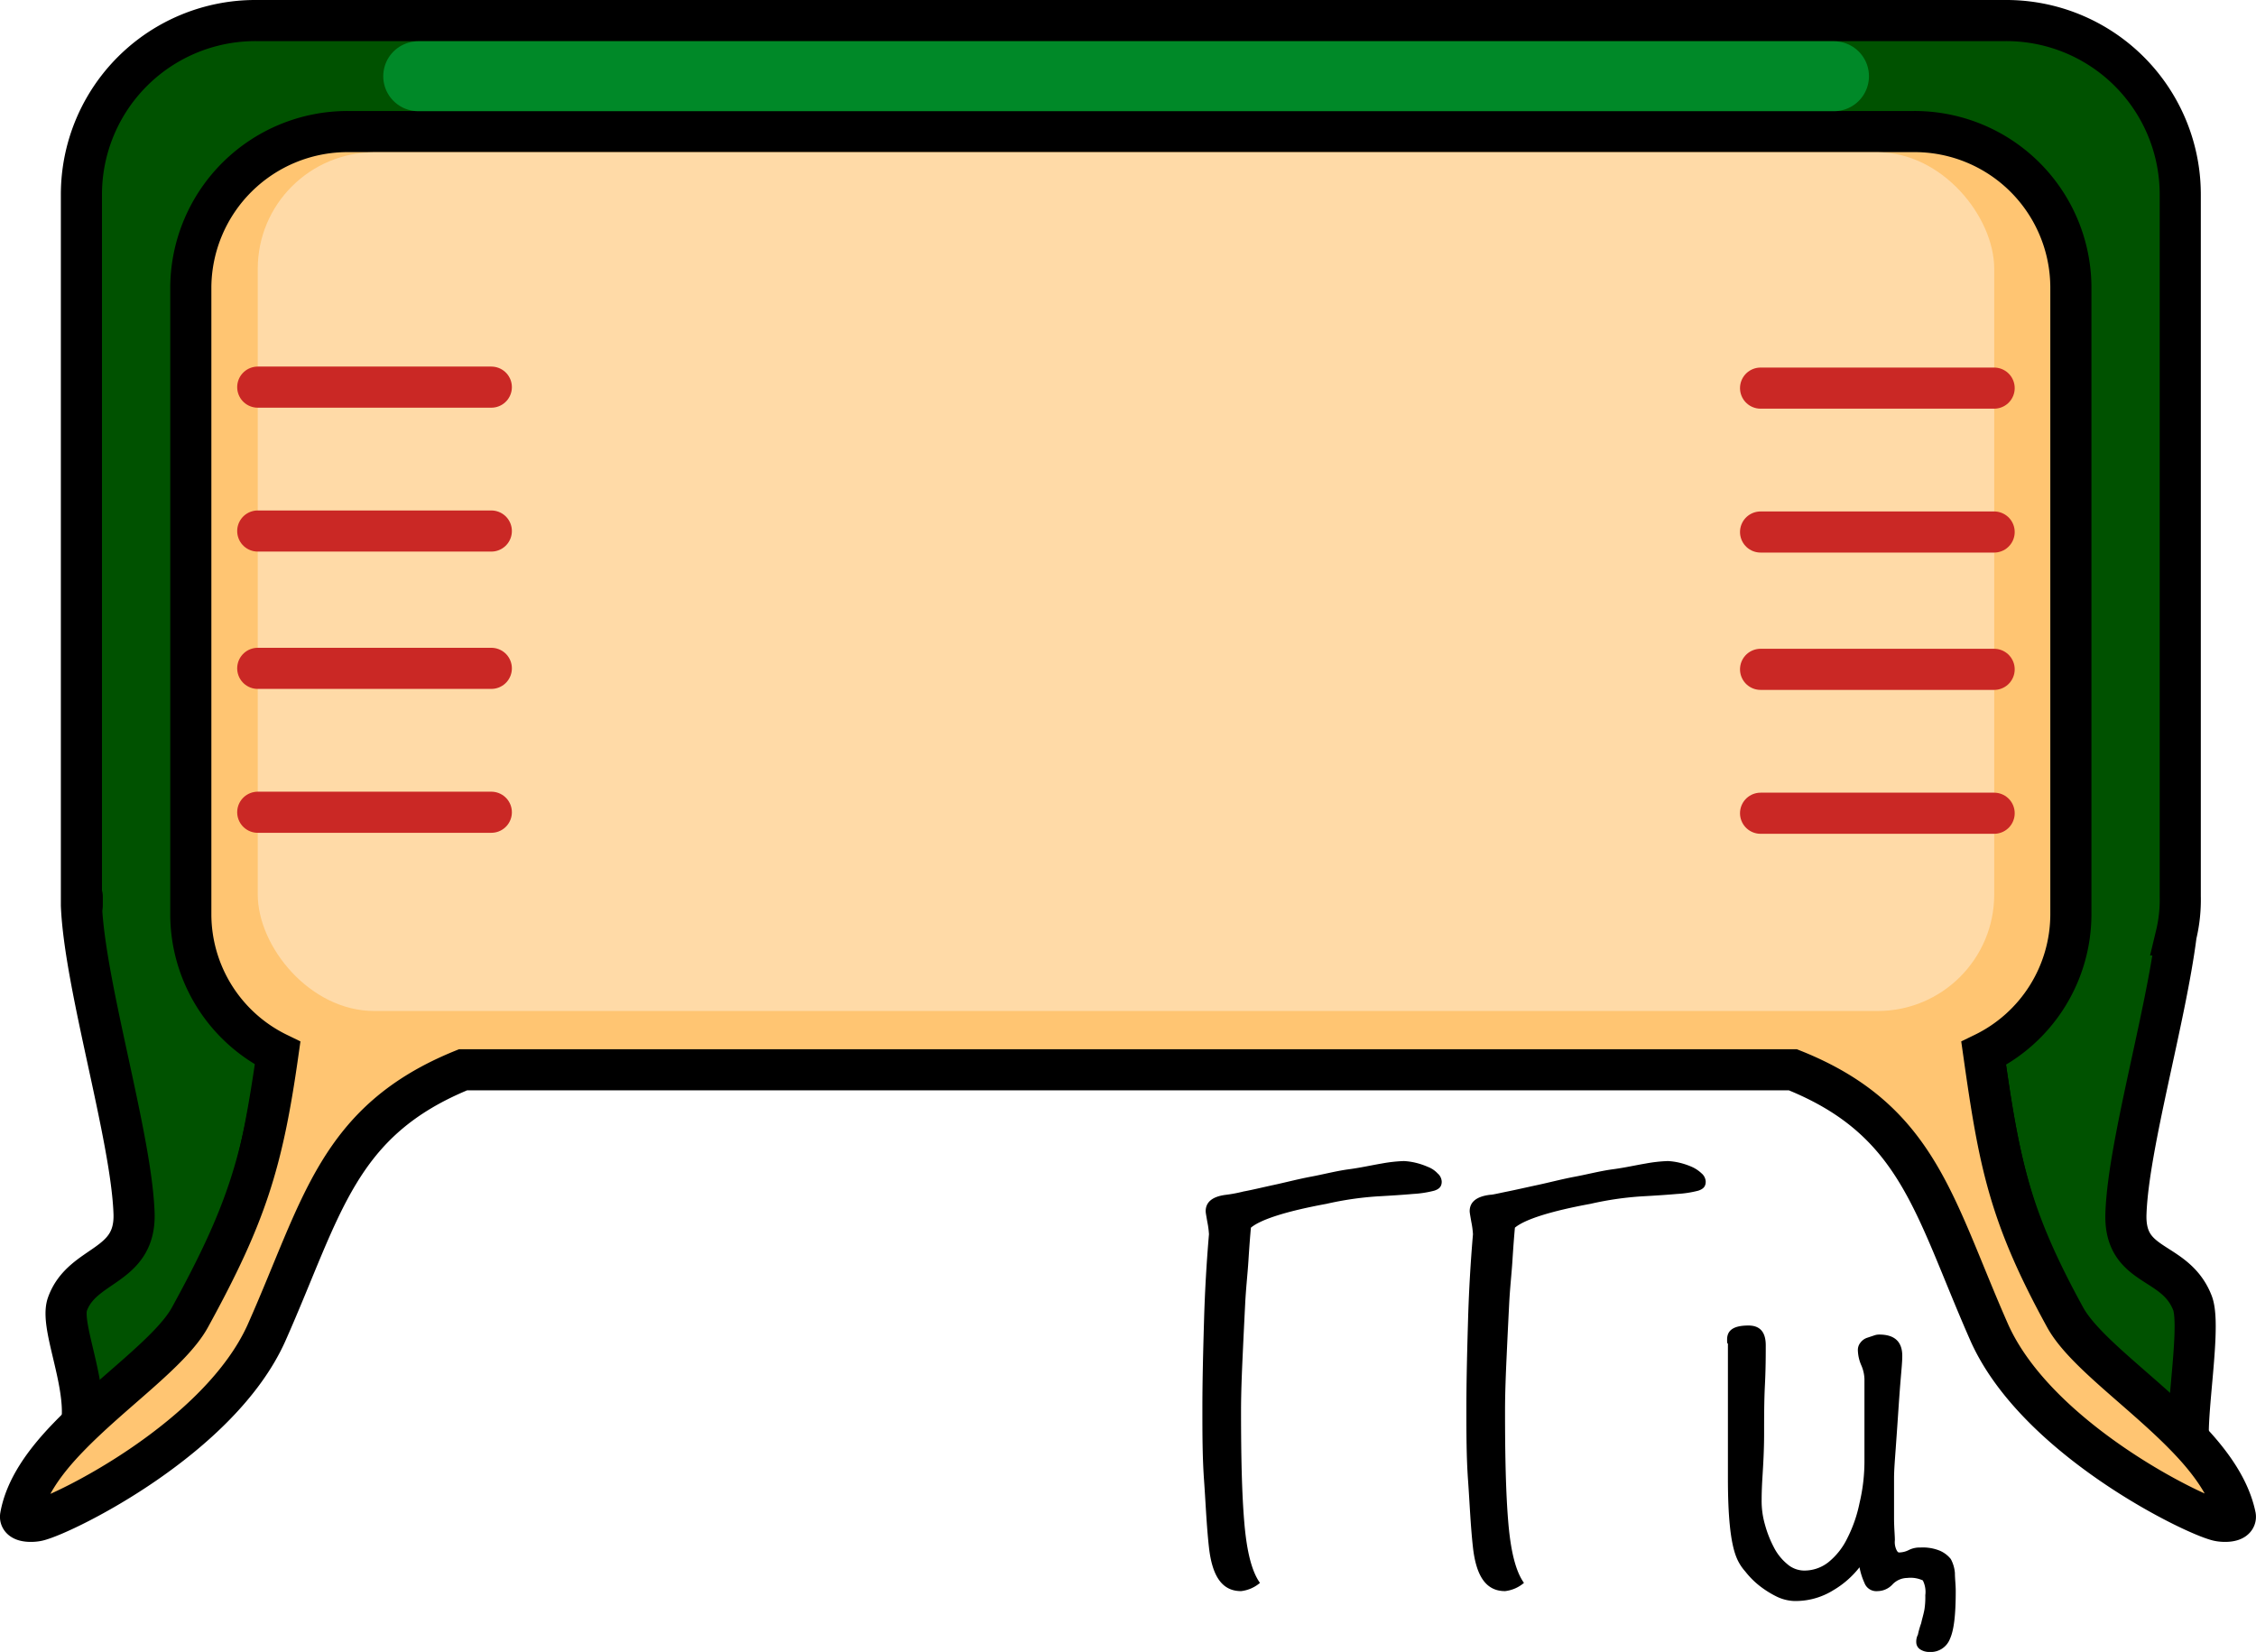
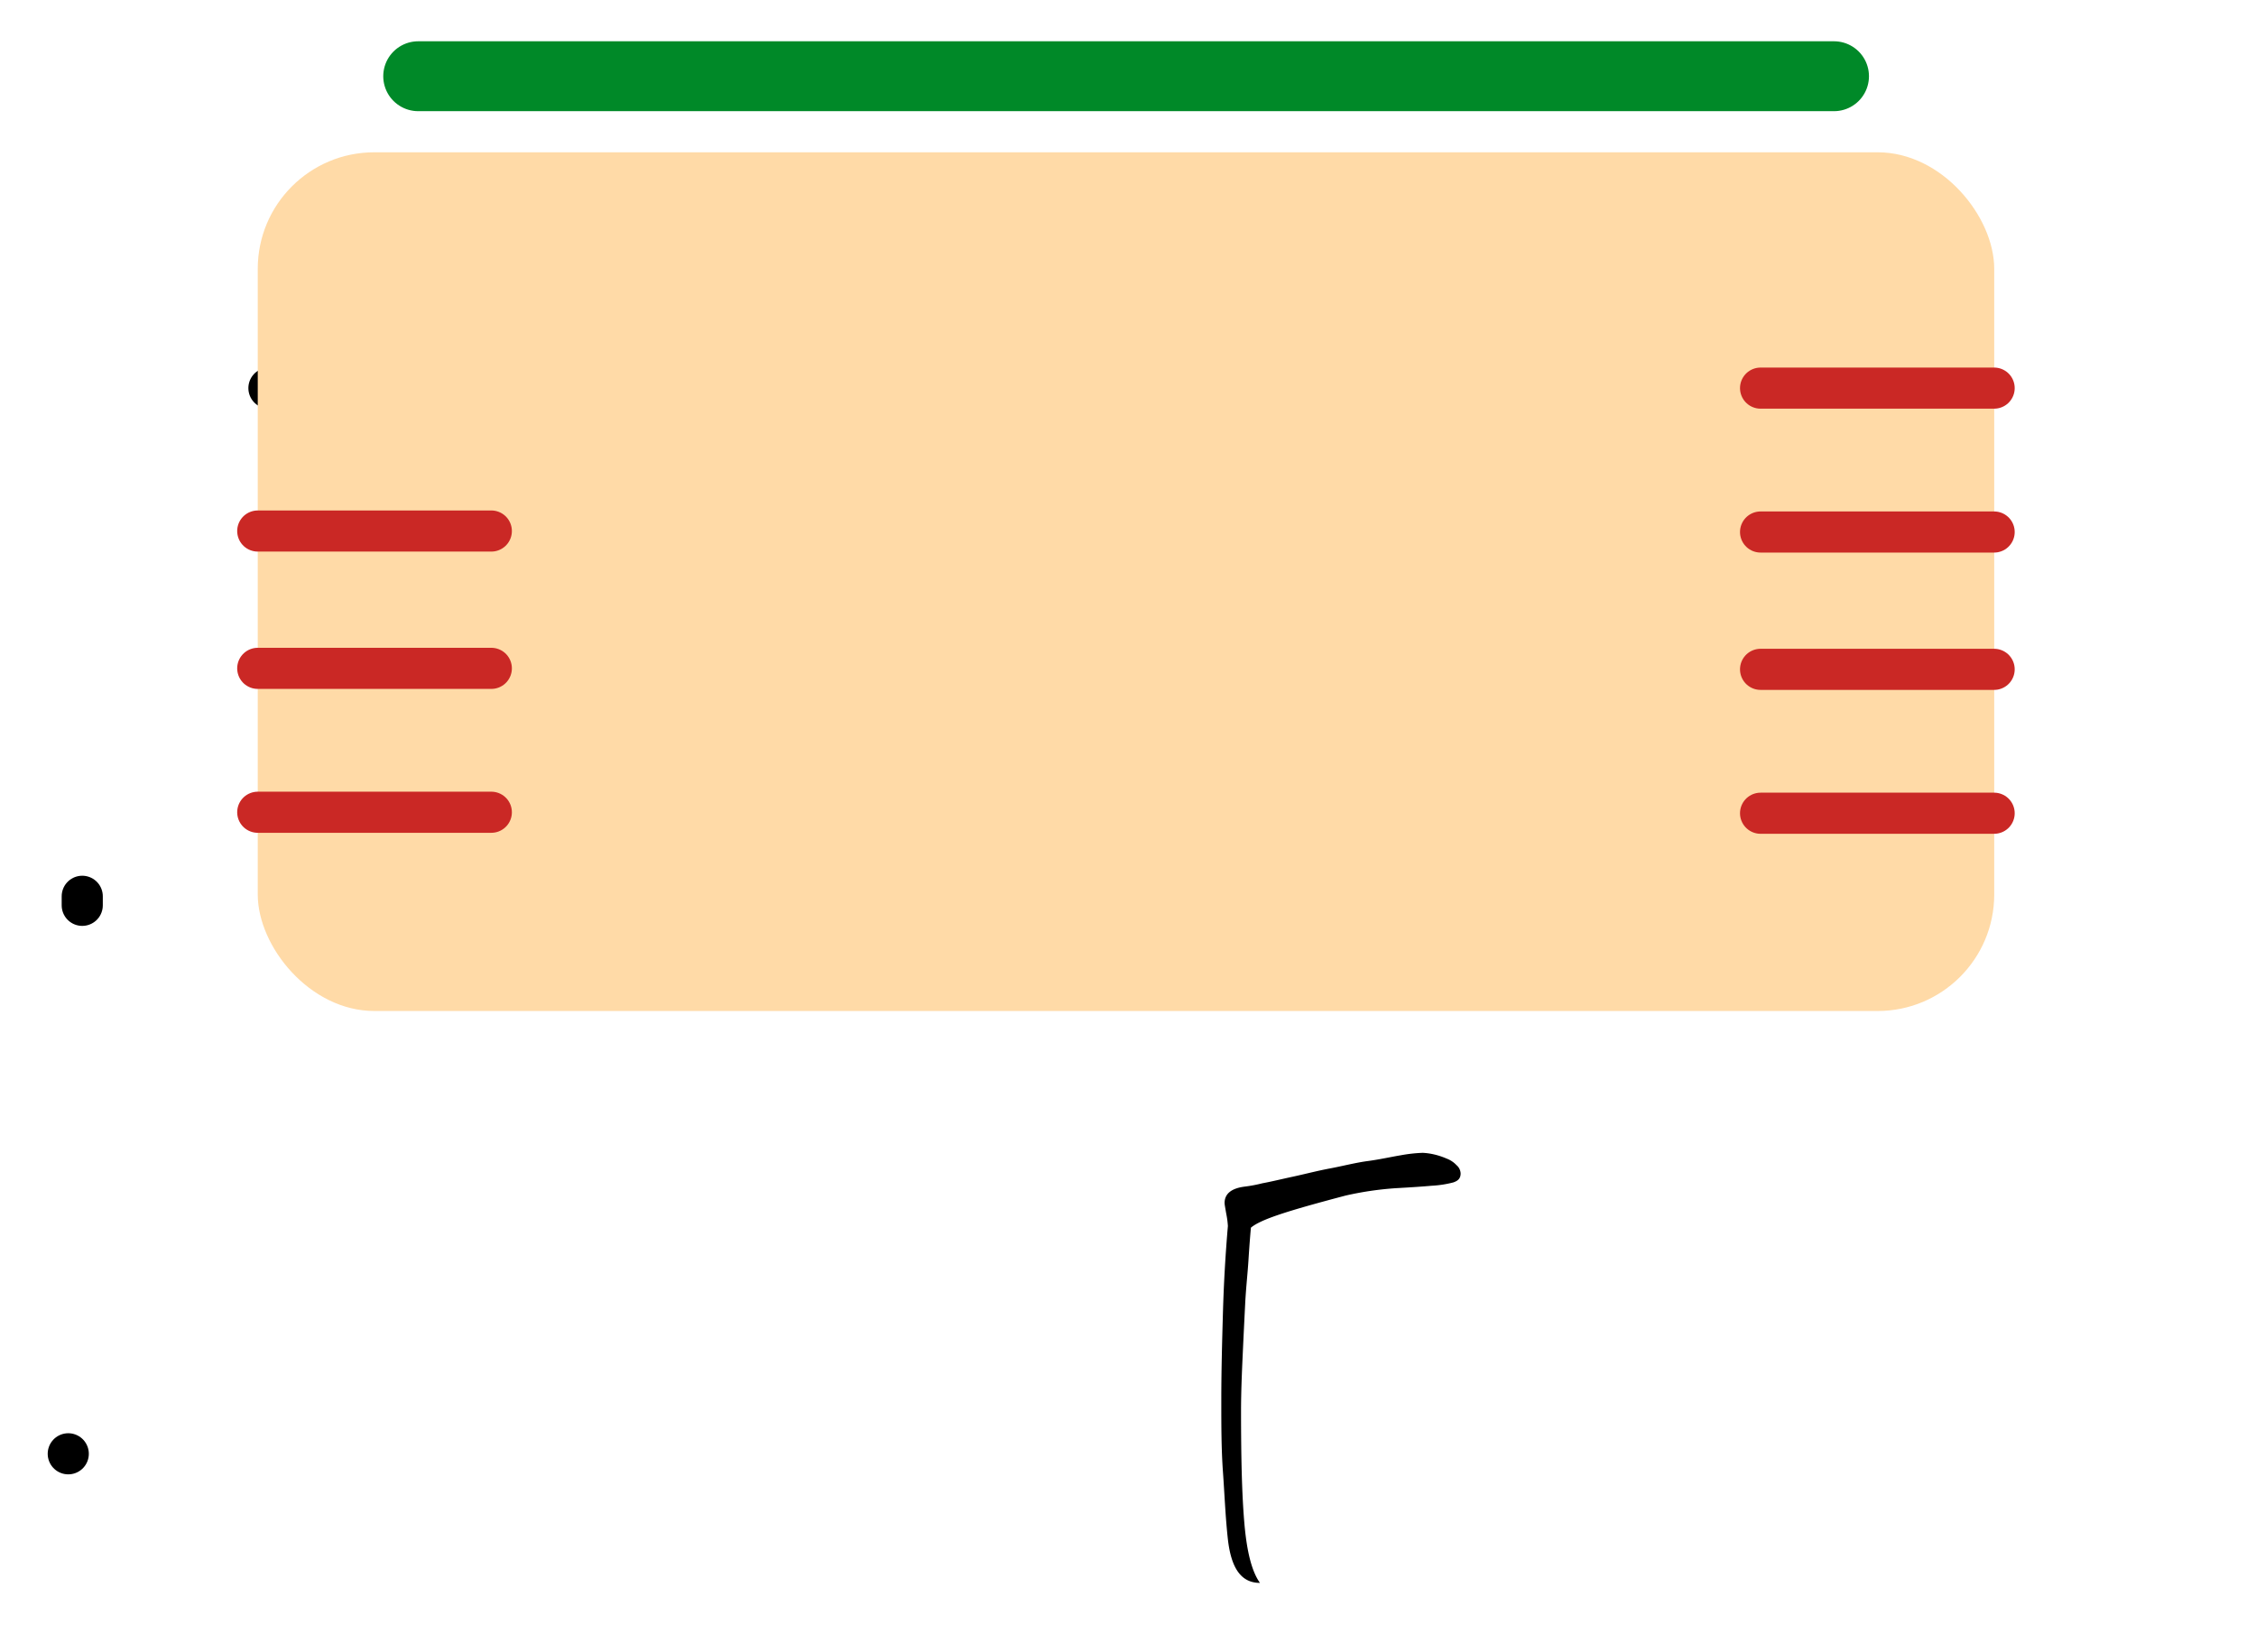
<svg xmlns="http://www.w3.org/2000/svg" viewBox="0 0 274.31 200.9">
  <defs>
    <style>.cls-1{fill:#005200;}.cls-1,.cls-2,.cls-4{stroke:#000;}.cls-1,.cls-4{stroke-miterlimit:10;}.cls-1,.cls-2,.cls-4,.cls-6{stroke-width:5px;}.cls-2,.cls-6,.cls-7{fill:none;stroke-linecap:round;stroke-linejoin:round;}.cls-3,.cls-4{fill-rule:evenodd;}.cls-4{fill:#ffc572;}.cls-5{fill:#ffdaa7;}.cls-6{stroke:#ca2825;}.cls-7{stroke:#008928;stroke-width:8.5px;}</style>
  </defs>
  <title>cpu</title>
  <g id="Слой_2" data-name="Слой 2">
    <g id="Слой_1-2" data-name="Слой 1">
-       <path class="cls-1" d="M266.6,158.5c-2.1-5.5-8.4-4.1-8.1-11,.3-8.2,4.8-23.6,6.1-33.8h0a18.31,18.31,0,0,0,.5-4.7V23.6A21.15,21.15,0,0,0,243.8,2.5H31.2A21.15,21.15,0,0,0,9.9,23.6v86.5c.4,9.8,6.1,28.2,6.4,37.5.2,6.6-6.3,6-8.1,11-1.2,3.3,4.65,13.82,0,18.2,5.3-5.5,12.5-10.4,14.8-14.6,6.8-12.4,8.8-20.7,10.7-34.1H241.2c1.8,13.4,3.7,21.7,10.5,34.1,2.3,4.2,9.5,9.1,14.8,14.6C265.06,175.36,267.8,161.8,266.6,158.5Z" />
      <path class="cls-2" d="M8.3,176.8h0" />
      <path class="cls-2" d="M10,110.1V109" />
      <path class="cls-2" d="M32.7,81.4H61.1" />
      <path class="cls-2" d="M212.7,81.4h28.4" />
      <path class="cls-2" d="M32.7,47.2H61.1" />
      <path class="cls-2" d="M212.7,47.2h28.4" />
-       <path class="cls-3" d="M152.1,149.3c-.1,1.1-.2,2.4-.3,4s-.3,3.3-.4,5.3-.2,4-.3,6.2-.2,4.5-.2,6.8c0,5.6.1,10.1.4,13.6s.9,5.9,1.9,7.3a4.28,4.28,0,0,1-2.3,1c-2.3,0-3.5-1.8-3.9-5.3-.3-2.7-.4-5.4-.6-8.2s-.2-5.7-.2-8.7c0-3.6.1-7.2.2-10.7s.3-7,.6-10.5a10.4,10.4,0,0,0-.2-1.5c-.1-.6-.2-1.1-.2-1.3,0-1.1.8-1.8,2.5-2a17.23,17.23,0,0,0,2.1-.4c1.1-.2,2.3-.5,3.7-.8s2.9-.7,4.5-1,3.1-.7,4.6-.9,2.8-.5,4-.7a18,18,0,0,1,2.7-.3,7.84,7.84,0,0,1,1.4.2,8.8,8.8,0,0,1,1.5.5,3.17,3.17,0,0,1,1.2.8,1.39,1.39,0,0,1,.5,1c0,.6-.3.9-.9,1.1a13,13,0,0,1-2.6.4c-1.1.1-2.6.2-4.4.3a39.15,39.15,0,0,0-6.1.9C156.4,147.3,153.3,148.3,152.1,149.3Z" />
-       <path class="cls-3" d="M184.2,149.3c-.1,1.1-.2,2.4-.3,4s-.3,3.3-.4,5.3-.2,4-.3,6.2-.2,4.5-.2,6.8c0,5.6.1,10.1.4,13.6s.9,5.9,1.9,7.3a4.28,4.28,0,0,1-2.3,1c-2.3,0-3.5-1.8-3.9-5.3-.3-2.7-.4-5.4-.6-8.2s-.2-5.7-.2-8.7c0-3.6.1-7.2.2-10.7s.3-7,.6-10.5a10.4,10.4,0,0,0-.2-1.5c-.1-.6-.2-1.1-.2-1.3,0-1.1.8-1.8,2.5-2,.3,0,1.1-.2,2.1-.4s2.3-.5,3.7-.8,2.9-.7,4.5-1,3.1-.7,4.6-.9,2.8-.5,4-.7a18,18,0,0,1,2.7-.3,7.84,7.84,0,0,1,1.4.2,8.8,8.8,0,0,1,1.5.5,4.18,4.18,0,0,1,1.2.8,1.39,1.39,0,0,1,.5,1c0,.6-.3.9-.9,1.1a13,13,0,0,1-2.6.4c-1.1.1-2.6.2-4.4.3a39.15,39.15,0,0,0-6.1.9C188.5,147.3,185.4,148.3,184.2,149.3Z" />
-       <path class="cls-3" d="M231.3,164.9c0,.7-.1,1.7-.2,2.9s-.2,2.6-.3,4.1-.2,2.9-.3,4.3-.2,2.6-.2,3.6v4.8c0,1.2.1,2.1.1,2.7a2.23,2.23,0,0,0,.2,1.2q.15.3.3.3a2.66,2.66,0,0,0,1.2-.3,2.9,2.9,0,0,1,1.4-.3,5.46,5.46,0,0,1,2.4.4,3.45,3.45,0,0,1,1.3,1,4.25,4.25,0,0,1,.5,1.7c0,.7.1,1.4.1,2.2,0,2.8-.2,4.7-.7,5.8a2.5,2.5,0,0,1-2.5,1.6,2,2,0,0,1-1.1-.3,1.05,1.05,0,0,1-.5-.9,1.83,1.83,0,0,1,.2-.9,10.26,10.26,0,0,1,.4-1.4c.1-.5.3-1.1.4-1.7a9.7,9.7,0,0,0,.1-1.7,3.12,3.12,0,0,0-.3-1.8,3.56,3.56,0,0,0-1.9-.3,2.5,2.5,0,0,0-1.8.8,2.5,2.5,0,0,1-1.8.8,1.54,1.54,0,0,1-1.6-1,8.24,8.24,0,0,1-.6-1.9,11.27,11.27,0,0,1-3.2,2.8,8.65,8.65,0,0,1-4.8,1.3,5.34,5.34,0,0,1-2-.5,12,12,0,0,1-2.1-1.3,10.22,10.22,0,0,1-1.8-1.8,5.82,5.82,0,0,1-1.1-1.8c-.7-1.8-1-5-1-9.5V163.4c-.1,0-.1-.2-.1-.5,0-1.2.9-1.7,2.6-1.7q2.1,0,2.1,2.4c0,1.2,0,2.8-.1,4.8s-.1,3.9-.1,5.9-.1,3.7-.2,5.3-.1,2.5-.1,2.8a10.32,10.32,0,0,0,.4,3,13.59,13.59,0,0,0,1.1,2.8,6.42,6.42,0,0,0,1.6,2,3.18,3.18,0,0,0,2,.8,4.72,4.72,0,0,0,3-1,8.46,8.46,0,0,0,2.3-2.9,16.7,16.7,0,0,0,1.5-4.3,22,22,0,0,0,.6-5.3v-9.8a4.49,4.49,0,0,0-.4-1.7,4.91,4.91,0,0,1-.4-1.8,1.4,1.4,0,0,1,.3-.9,1.7,1.7,0,0,1,.8-.6l.9-.3a1.76,1.76,0,0,1,.6-.1C230.3,162.3,231.3,163.1,231.3,164.9Z" />
-       <path class="cls-4" d="M265.9,174.8c-5.3-5.5-12.5-10.4-14.8-14.6-6.8-12.4-8-18.7-9.9-32.1h0a18.83,18.83,0,0,0,10.6-16.9V34.9A19,19,0,0,0,232.7,16H42.3A19.06,19.06,0,0,0,23.2,34.9v76.3a18.83,18.83,0,0,0,10.6,16.9h0c-1.9,13.4-3.9,19.7-10.7,32.1-2.3,4.2-9.5,9.1-14.8,14.6-2.9,3-5.2,6.2-5.8,9.6-.1.7,1.5.7,2.2.5,3.4-.9,22-10.1,27.7-22.8,6.8-15.3,8.6-25.8,23.9-32H218c15.3,6.1,17.1,16.6,23.9,32,5.7,12.7,24.3,21.9,27.7,22.8.7.2,2.3.2,2.2-.5C271.1,181,268.8,177.8,265.9,174.8Z" />
+       <path class="cls-3" d="M152.1,149.3c-.1,1.1-.2,2.4-.3,4s-.3,3.3-.4,5.3-.2,4-.3,6.2-.2,4.5-.2,6.8c0,5.6.1,10.1.4,13.6s.9,5.9,1.9,7.3c-2.3,0-3.5-1.8-3.9-5.3-.3-2.7-.4-5.4-.6-8.2s-.2-5.7-.2-8.7c0-3.6.1-7.2.2-10.7s.3-7,.6-10.5a10.4,10.4,0,0,0-.2-1.5c-.1-.6-.2-1.1-.2-1.3,0-1.1.8-1.8,2.5-2a17.23,17.23,0,0,0,2.1-.4c1.1-.2,2.3-.5,3.7-.8s2.9-.7,4.5-1,3.1-.7,4.6-.9,2.8-.5,4-.7a18,18,0,0,1,2.7-.3,7.84,7.84,0,0,1,1.4.2,8.8,8.8,0,0,1,1.5.5,3.17,3.17,0,0,1,1.2.8,1.39,1.39,0,0,1,.5,1c0,.6-.3.9-.9,1.1a13,13,0,0,1-2.6.4c-1.1.1-2.6.2-4.4.3a39.15,39.15,0,0,0-6.1.9C156.4,147.3,153.3,148.3,152.1,149.3Z" />
      <rect class="cls-5" x="31.34" y="18.52" width="211.14" height="104.43" rx="14.17" />
      <path class="cls-6" d="M31.34,81.28h28.4" />
      <path class="cls-6" d="M214.07,81.4h28.4" />
-       <path class="cls-6" d="M31.34,47.08h28.4" />
      <path class="cls-6" d="M214.07,47.2h28.4" />
      <path class="cls-6" d="M31.34,98.78h28.4" />
      <path class="cls-6" d="M214.07,98.9h28.4" />
      <path class="cls-6" d="M31.34,64.58h28.4" />
      <path class="cls-6" d="M214.07,64.7h28.4" />
    </g>
    <g id="Слой_2-2" data-name="Слой 2">
      <path class="cls-7" d="M50.85,9.27H223" />
    </g>
  </g>
</svg>